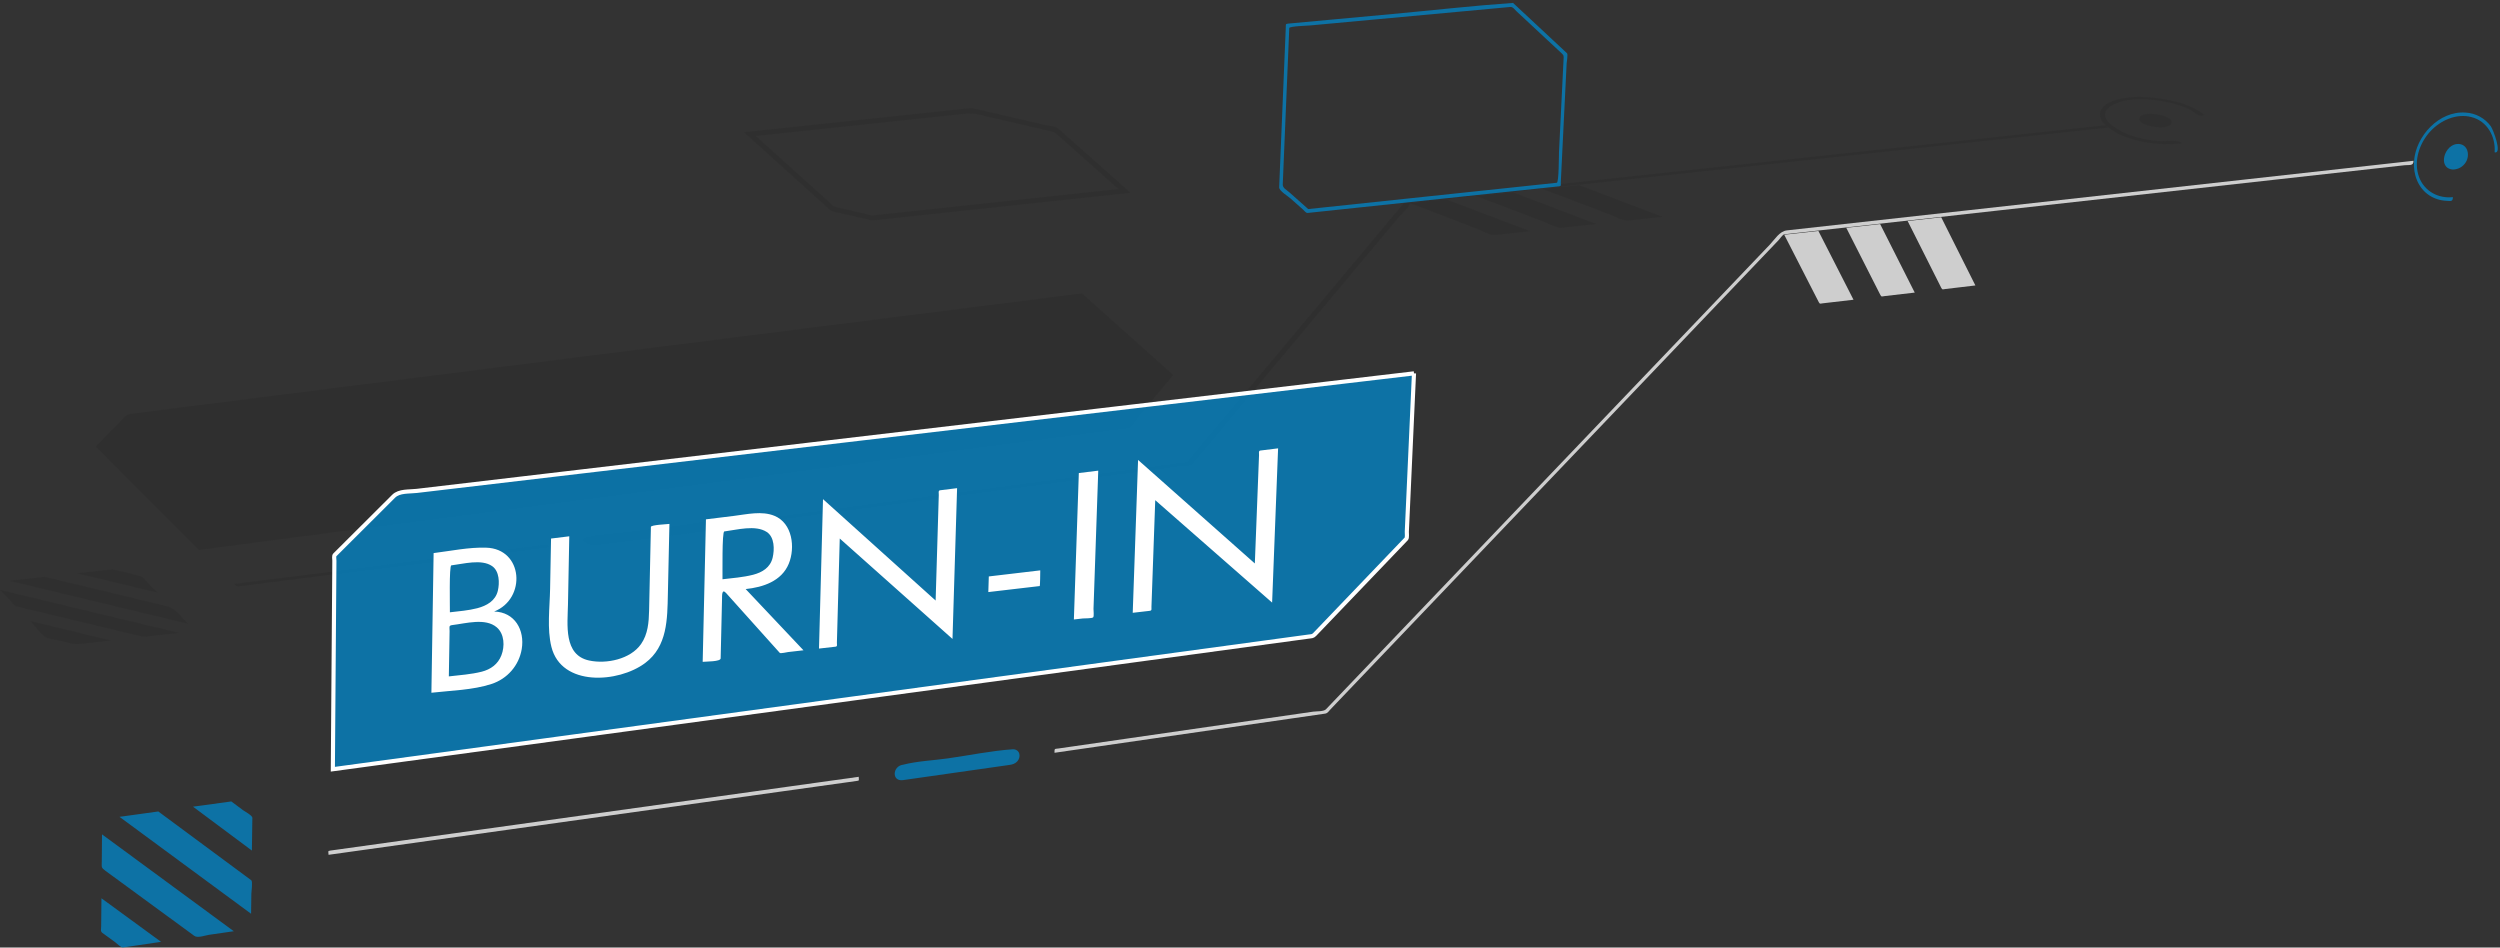
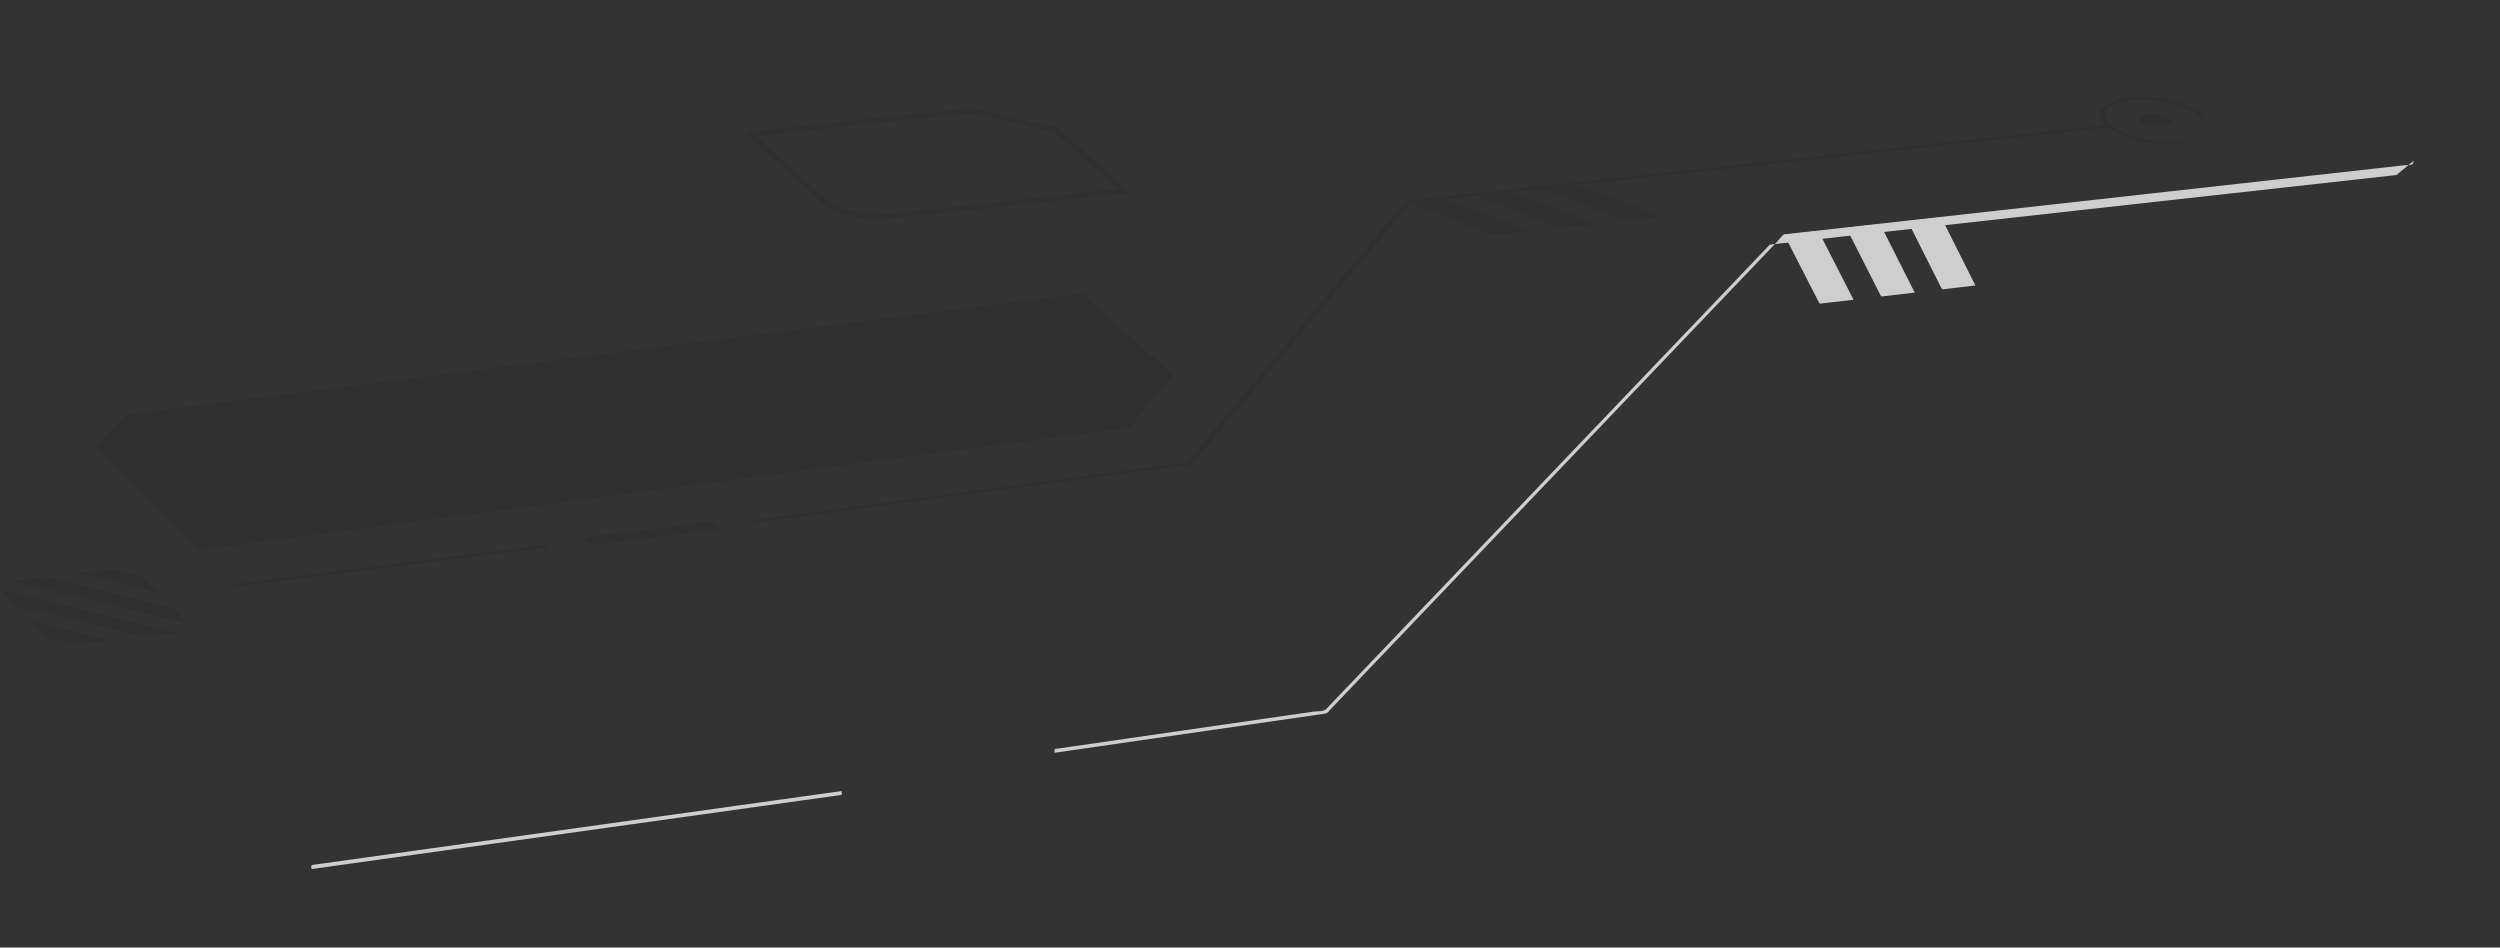
<svg xmlns="http://www.w3.org/2000/svg" width="343" height="130" viewBox="0 0 343 130">
  <rect x="0" y="0" width="343" height="130" fill="#333333" stroke="none" />
  <path d="M148.452 40.254l11.067 9.894 1.448 1.295c.027.024-1.398 1.685-1.492 1.796l-3.079 3.668c-.233.277-1.129 1.739-1.502 1.788-4.801.631-9.603 1.262-14.404 1.892-11.166 1.467-22.332 2.934-33.497 4.4l-39 5.124-30.915 4.061-8.179 1.074-1.526.2c-.141.019-.194-.104-.294-.204l-1.819-1.82c-3.918-3.92-7.836-7.841-11.754-11.762-.48-.48-.39-.394.116-.909l3.146-3.198c.552-.562.59-.705 1.271-.791l18.472-2.338 35.105-4.444 38.82-4.914 29.615-3.749 8.401-1.063m140.407-23.075c.121.12.256.226.396.326l-17.963 1.938-37.614 4.059c-10.951 1.182-21.902 2.364-32.854 3.545l-5.401.583c-.575.062-1.457-.001-1.972.259-.004.439-1.23 1.54-1.55 1.921l-4.231 5.058c-4.062 4.857-8.125 9.713-12.188 14.57-3.394 4.056-6.786 8.112-10.179 12.168l-1.719 2.056c-.252.302-1.482.254-1.847.303l-32.187 4.286c-8.617 1.148-17.233 2.296-25.85 3.443-.124.017-.306-.264-.39-.346l24.742-3.294 32.687-4.353 2.111-.281c.101-.013.341-.407.402-.479l1.188-1.42c3.344-3.996 6.687-7.992 10.03-11.988 6.118-7.312 12.236-14.625 18.354-21.938.179-.214.9-.158 1.159-.186l3.493-.377 12.649-1.364 37.374-4.031c11.108-1.198 22.216-2.396 33.324-3.593 2.68-.287 5.358-.576 8.036-.865m-213.857 57.544l.36.35-28.749 3.622-10.192 1.284-3.003.379c-.654.082-.848.24-1.313-.237l28.741-3.616c4.719-.595 9.437-1.189 14.156-1.782m221.003-61.248c2.204.285 4.737.862 6.478 2.335l-.641.071c-.24.027-.991-.633-1.244-.763-1.109-.573-2.337-.929-3.561-1.159-2.263-.426-5.241-.689-7.317.537-2.69 1.589 1.258 3.635 2.658 4.1 1.205.4 2.46.644 3.723.765.99.095 2.569-.331 3.313.307-3.293.37-7.791-.162-10.419-2.37-1.332-1.12-1.142-2.518.431-3.249 1.982-.92 4.464-.841 6.579-.574m-.146 2.198c.5.064 2.28.403 2.062 1.196-.204.739-1.758.623-2.295.545-.505-.061-2.296-.403-2.095-1.2.191-.756 1.797-.621 2.328-.541m-79.229 9.714l11.494 4.363-4.662.503c-.865.093-1.888-.554-2.678-.854l-9.15-3.474 4.996-.538m-9.103.977l11.514 4.374-4.67.501c-.866.093-1.887-.554-2.677-.855l-9.143-3.479 4.976-.541m-9.089.986l11.513 4.375-4.688.507c-.875.095-1.913-.565-2.712-.87-3.031-1.158-6.051-2.359-9.1-3.472 1.649-.25 3.328-.362 4.987-.54m-182.98 50.763l3.753.906c.414.1.723.597 1.01.89l1.377 1.403-11.054-2.662 4.914-.537m-9.318 1.028l10.921 2.625 5.833 1.402c1.256.302 1.995 1.509 2.881 2.414-8.183-1.969-16.366-3.938-24.549-5.906l4.914-.535m-1.996 6.058l11.088 2.678-3.234.357c-.85.094-1.533.228-2.354.03l-1.983-.478c-.381-.092-.978-.119-1.32-.318-.812-.471-1.539-1.589-2.197-2.269m-4.144-4.263c8.193 1.966 16.387 3.933 24.58 5.898l-3.405.374c-.614.067-1.234.232-1.839.087l-6.958-1.667-8.493-2.034-1.692-.405c-.285-.068-.761-.781-.961-.986l-1.232-1.267m119.663-51.377l29.734-3.192 4.035-.433-5.195-4.624-2.994-2.665c-.409-.363-.553-.512-1.069-.631l-8.281-1.916c-1.195-.277-2.208-.623-3.414-.495l-28.782 3.057h-.002l8.27 7.447 1.86 1.675c.19.171.447.523.707.583l5.131 1.194m13.676-14.746l6.379 1.477 4.014.929c.338.078 1.104.102 1.378.346 3.333 2.962 6.666 5.925 9.998 8.887l-29.79 3.195-5.149.553c-.296.032-.5.052-.794-.016l-4.163-.96c-.545-.125-1.038-.144-1.449-.515l-2.241-2.023-6.958-6.28-2.516-2.271c9.753-1.038 19.506-2.075 29.26-3.112.675-.072 1.354-.175 2.031-.21m-35.799 56.843c.75.1 1.875.911.458 1.07-.162.038-.34.043-.505.063l-3.182.398c-3.113.39-6.225.779-9.338 1.17l-2.888.361c-.267.033-.522.057-.794.054-.753-.059-2.118-.916-.606-1.086 1.889-.43 3.94-.496 5.86-.738 2.388-.301 4.775-.602 7.164-.902 1.173-.148 2.637-.581 3.831-.39m50.912-31.402l11.067 9.894 1.448 1.295c.027.024-1.398 1.685-1.492 1.796l-3.079 3.668c-.233.277-1.129 1.739-1.502 1.788-4.801.631-9.603 1.262-14.404 1.892-11.166 1.467-22.332 2.934-33.497 4.4l-39 5.124-30.915 4.061-8.179 1.074-1.526.2c-.141.019-.194-.104-.294-.204l-1.819-1.82c-3.918-3.92-7.836-7.841-11.754-11.762-.48-.48-.39-.394.116-.909l3.146-3.198c.552-.562.59-.705 1.271-.791l18.472-2.338 35.105-4.444 38.82-4.914 29.615-3.749 8.401-1.063m140.407-23.075c.121.12.256.226.396.326l-17.963 1.938-37.614 4.059c-10.951 1.182-21.902 2.364-32.854 3.545l-5.401.583c-.575.062-1.457-.001-1.972.259-.004.439-1.23 1.54-1.55 1.921l-4.231 5.058c-4.062 4.857-8.125 9.713-12.188 14.57-3.394 4.056-6.786 8.112-10.179 12.168l-1.719 2.056c-.252.302-1.482.254-1.847.303l-32.187 4.286c-8.617 1.148-17.233 2.296-25.85 3.443-.124.017-.306-.264-.39-.346l24.742-3.294 32.687-4.353 2.111-.281c.101-.013.341-.407.402-.479l1.188-1.42c3.344-3.996 6.687-7.992 10.03-11.988 6.118-7.312 12.236-14.625 18.354-21.938.179-.214.9-.158 1.159-.186l3.493-.377 12.649-1.364 37.374-4.031c11.108-1.198 22.216-2.396 33.324-3.593 2.68-.287 5.358-.576 8.036-.865m-213.857 57.544l.36.35-28.749 3.622-10.192 1.284-3.003.379c-.654.082-.848.24-1.313-.237l28.741-3.616c4.719-.595 9.437-1.189 14.156-1.782m221.003-61.248c2.204.285 4.737.862 6.478 2.335l-.641.071c-.24.027-.991-.633-1.244-.763-1.109-.573-2.337-.929-3.561-1.159-2.263-.426-5.241-.689-7.317.537-2.69 1.589 1.258 3.635 2.658 4.1 1.205.4 2.46.644 3.723.765.99.095 2.569-.331 3.313.307-3.293.37-7.791-.162-10.419-2.37-1.332-1.12-1.142-2.518.431-3.249 1.982-.92 4.464-.841 6.579-.574m-.146 2.198c.5.064 2.28.403 2.062 1.196-.204.739-1.758.623-2.295.545-.505-.061-2.296-.403-2.095-1.2.191-.756 1.797-.621 2.328-.541m-79.229 9.714l11.494 4.363-4.662.503c-.865.093-1.888-.554-2.678-.854l-9.15-3.474 4.996-.538m-9.103.977l11.514 4.374-4.67.501c-.866.093-1.887-.554-2.677-.855l-9.143-3.479 4.976-.541m-9.089.986l11.513 4.375-4.688.507c-.875.095-1.913-.565-2.712-.87-3.031-1.158-6.051-2.359-9.1-3.472 1.649-.25 3.328-.362 4.987-.54m-182.98 50.763l3.753.906c.414.1.723.597 1.01.89l1.377 1.403-11.054-2.662 4.914-.537m-9.318 1.028l10.921 2.625 5.833 1.402c1.256.302 1.995 1.509 2.881 2.414-8.183-1.969-16.366-3.938-24.549-5.906l4.914-.535m-1.996 6.058l11.088 2.678-3.234.357c-.85.094-1.533.228-2.354.03l-1.983-.478c-.381-.092-.978-.119-1.32-.318-.812-.471-1.539-1.589-2.197-2.269m-4.144-4.263c8.193 1.966 16.387 3.933 24.58 5.898l-3.405.374c-.614.067-1.234.232-1.839.087l-6.958-1.667-8.493-2.034-1.692-.405c-.285-.068-.761-.781-.961-.986l-1.232-1.267m119.663-51.377l29.734-3.192 4.035-.433-5.195-4.624-2.994-2.665c-.409-.363-.553-.512-1.069-.631l-8.281-1.916c-1.195-.277-2.208-.623-3.414-.495l-28.782 3.057h-.002l8.27 7.447 1.86 1.675c.19.171.447.523.707.583l5.131 1.194m13.676-14.746l6.379 1.477 4.014.929c.338.078 1.104.102 1.378.346 3.333 2.962 6.666 5.925 9.998 8.887l-29.79 3.195-5.149.553c-.296.032-.5.052-.794-.016l-4.163-.96c-.545-.125-1.038-.144-1.449-.515l-2.241-2.023-6.958-6.28-2.516-2.271c9.753-1.038 19.506-2.075 29.26-3.112.675-.072 1.354-.175 2.031-.21m-35.799 56.843c.75.1 1.875.911.458 1.07-.162.038-.34.043-.505.063l-3.182.398c-3.113.39-6.225.779-9.338 1.17l-2.888.361c-.267.033-.522.057-.794.054-.753-.059-2.118-.916-.606-1.086 1.889-.43 3.94-.496 5.86-.738 2.388-.301 4.775-.602 7.164-.902 1.173-.148 2.637-.581 3.831-.39" opacity=".15" fill="#1C1C1B" />
-   <path opacity=".75" fill="#0087CA" enable-background="new" d="M179.486 28.684l29.793-3.152 4.312-.456c.298-.031.284-3.821.303-4.193l.465-9.455.158-3.217c.027-.556.078-.583-.324-.957l-6.113-5.691c-.269-.25-.491-.64-.873-.605l-1.806.167-17.383 1.604-8.202.757c-.271.025-2.917.117-2.927.355-.215 5.158-.43 10.316-.646 15.475l-.249 5.975c-.021.521.521.755.896 1.088l2.596 2.305m28.105-28.282l5.323 4.964 2.083 1.942c.149.14-.043 1.191-.053 1.382l-.803 16.321c-.015.29.095.519-.205.551l-1.607.17-6.98.739c-6.294.667-12.589 1.333-18.883 1.999l-6.111.647-.956.102c-.215.022-.464-.322-.61-.452l-1.754-1.558c-.333-.296-1.554-1.027-1.534-1.515l.087-2.099.361-8.716.367-8.858.094-2.275c.015-.335-.071-.47.292-.503l14.37-1.323c5.501-.507 11.007-1.136 16.519-1.518" />
-   <path fill="#CECECE" d="M331.135 22.06c0 .743-.562.537-1.238.612l-3.836.427-13.652 1.521-38.146 4.248-27.678 3.083-1.78.198c-.213.024-.634.643-.771.788l-6.464 6.768c-8.195 8.582-16.391 17.163-24.587 25.745-8.101 8.482-16.201 16.963-24.302 25.446-2.035 2.132-4.071 4.264-6.107 6.395-.233.245-.417.568-.758.618l-4.396.636c-10.718 1.552-21.437 3.103-32.156 4.653l-.586.085c-.011-.634.015-.513.579-.595l2.057-.298 7.346-1.062 18.918-2.736 6.6-.954c.411-.06 1.433.001 1.741-.322l4.594-4.809c7.658-8.017 15.316-16.033 22.975-24.05 8.512-8.911 17.024-17.822 25.536-26.732l7.798-8.163c.677-.708 1.326-1.841 2.337-1.953l24.105-2.677 38.496-4.275 23.062-2.562.313-.035m-213.319 84.518c.014.521.122.515-.295.572l-1.127.158-4.419.618-15.212 2.127c-12.551 1.755-25.102 3.51-37.652 5.266-4.678.653-9.355 1.308-14.033 1.962-.021-.486-.146-.528.256-.584l1.092-.152 4.352-.607c5.034-.703 10.068-1.406 15.102-2.108l37.627-5.253c4.769-.667 9.539-1.333 14.309-1.999" />
-   <path opacity=".75" fill="#0087CA" enable-background="new" d="M338.261 15.444c1.381.073 2.664.754 3.476 1.878.332.46 1.618 3.837.523 3.581.164-2.153-1.013-4.305-3.197-4.844-2.046-.529-4.208.446-5.599 1.937-1.534 1.635-2.371 4.139-1.562 6.311.718 1.928 2.629 2.96 4.635 2.738-.014.629-.259.548-.873.508-.845-.035-1.676-.294-2.382-.761-1.53-1.011-2.211-2.879-2.078-4.66.238-3.46 3.422-6.937 7.057-6.688m-.933 4.304c1.275.076 1.559 1.537.998 2.481-.382.646-1.018.999-1.756 1.034-2.255-.129-1.182-3.612.758-3.515" />
+   <path fill="#CECECE" d="M331.135 22.06c0 .743-.562.537-1.238.612l-3.836.427-13.652 1.521-38.146 4.248-27.678 3.083-1.78.198c-.213.024-.634.643-.771.788l-6.464 6.768c-8.195 8.582-16.391 17.163-24.587 25.745-8.101 8.482-16.201 16.963-24.302 25.446-2.035 2.132-4.071 4.264-6.107 6.395-.233.245-.417.568-.758.618l-4.396.636c-10.718 1.552-21.437 3.103-32.156 4.653l-.586.085c-.011-.634.015-.513.579-.595l2.057-.298 7.346-1.062 18.918-2.736 6.6-.954c.411-.06 1.433.001 1.741-.322l4.594-4.809c7.658-8.017 15.316-16.033 22.975-24.05 8.512-8.911 17.024-17.822 25.536-26.732l7.798-8.163l24.105-2.677 38.496-4.275 23.062-2.562.313-.035m-213.319 84.518c.014.521.122.515-.295.572l-1.127.158-4.419.618-15.212 2.127c-12.551 1.755-25.102 3.51-37.652 5.266-4.678.653-9.355 1.308-14.033 1.962-.021-.486-.146-.528.256-.584l1.092-.152 4.352-.607c5.034-.703 10.068-1.406 15.102-2.108l37.627-5.253c4.769-.667 9.539-1.333 14.309-1.999" />
  <path fill="#CECECE" d="M266.335 29.811l4.688 9.353-4.1.485c-.346.041-.432.144-.58-.152l-.79-1.57-3.827-7.606 4.609-.51m-8.38.932l4.746 9.4-4.13.48c-.343.04-.435.145-.583-.148l-.783-1.542c-1.299-2.559-2.598-5.118-3.896-7.677l4.646-.513m-8.473.941l4.819 9.439-4.199.488c-.339.039-.417.137-.564-.151l-.794-1.548c-1.315-2.57-2.632-5.139-3.948-7.709l4.686-.519" />
-   <path opacity=".75" fill="#0087CA" enable-background="new" d="M31.738 109.957l1.598 1.193c.244.183 1.292.73 1.288 1.059l-.065 4.489c-2.693-2.008-5.386-4.015-8.079-6.022l5.258-.719m-10.02 1.375l9.044 6.692 3.71 2.745c.225.167.02 1.562.016 1.829l-.039 2.771c-6.018-4.433-12.036-8.866-18.053-13.299l5.322-.738m-7.798 11.912c2.727 1.992 5.454 3.984 8.18 5.977l-3.685.543-1.57.23c-.235.035-.857-.591-1.04-.723l-1.77-1.286c-.278-.202-.158-.545-.155-.878.015-1.288.027-2.575.04-3.863m.075-8.771l18.082 13.291-3.4.493c-.511.074-1.56.479-2.011.148l-5.79-4.238-6.434-4.711c-.586-.429-.484-.487-.478-1.272l.031-3.711m124.984-11.676c.97.007 1.163 1.076.564 1.694-.302.309-.671.403-1.074.461l-2.925.417c-3.057.436-6.115.872-9.172 1.309l-2.472.353c-1.595.228-1.455-1.925-.017-2.109 1.974-.507 4.161-.589 6.176-.875 2.95-.418 5.948-1.045 8.92-1.25m55.02-51.573l-.643 14.192-.341 7.539c-.01.198.075.818-.074.974l-1.407 1.47c-3.724 3.886-7.447 7.771-11.17 11.658-.249.259-.434.23-.795.279l-2.357.32c-7.839 1.066-15.679 2.132-23.519 3.197l-36.914 5.018c-12.701 1.727-25.402 3.453-38.103 5.179l-27.089 3.683-5.921.805.21-28.608c.001-.186-.089-.65.053-.793l2-1.993 6.08-6.062c.763-.76 2.122-.606 3.158-.729l22.775-2.685 36.44-4.295 38.694-4.561c9.846-1.161 19.691-2.321 29.536-3.481l9.387-1.107" />
-   <path stroke="#fff" stroke-width=".567" d="M193.999 51.224l-.643 14.192-.341 7.539c-.01.198.075.818-.074.974l-1.407 1.47c-3.724 3.886-7.447 7.771-11.17 11.658-.249.259-.434.23-.795.279l-2.357.32c-7.839 1.066-15.679 2.132-23.519 3.197l-36.914 5.018c-12.701 1.727-25.402 3.453-38.103 5.179l-27.089 3.683-5.921.805.21-28.608c.001-.186-.089-.65.053-.793l2-1.993 6.08-6.062c.763-.76 2.122-.606 3.158-.729l22.775-2.685 36.44-4.295 38.694-4.561c9.846-1.161 19.691-2.321 29.536-3.481l9.387-1.107" fill="none" />
-   <path d="M66.088 92.157c-1.465.37-3.008.469-4.508.645l.063-3.796.04-2.424c.008-.489-.161-.759.344-.818 1.873-.223 4.571-1.023 6.13.309 1.06.917 1.111 2.608.633 3.836-.477 1.226-1.463 1.929-2.702 2.248m-.598-8.712c-1.227.318-2.51.413-3.765.562.012-.722-.12-6.4.196-6.438 1.665-.202 4.133-.908 5.598.101 1.009.694 1.037 2.323.781 3.392-.329 1.377-1.527 2.043-2.81 2.383m-5.999-7.562c-.102 6.388-.203 12.774-.304 19.162 2.695-.307 5.662-.36 8.247-1.203 2.165-.706 3.766-2.524 4.146-4.784.439-2.616-.953-5.084-3.784-5.157 4.449-1.748 4.005-8.619-1.101-8.76-2.369-.077-4.856.451-7.204.742m16.112-1.996l-.13 6.912c-.047 2.531-.44 5.477.182 7.959 1.373 5.479 9.195 4.959 12.87 2.202 3.052-2.289 3.032-6.023 3.107-9.459.071-3.208.143-6.415.213-9.623-.362.044-2.537.14-2.542.411l-.063 2.928-.184 8.546c-.034 1.595-.159 3.25-1.105 4.601-1.457 2.085-4.751 2.77-7.125 2.255-3.529-.753-2.953-4.938-2.9-7.698l.179-9.342-2.502.308m27.709 4.972c-1.364.348-2.791.451-4.186.615.018-.738-.085-6.519.249-6.561 1.739-.218 4.273-.938 5.823.074 1.081.706 1.071 2.408.808 3.521-.321 1.356-1.418 2.021-2.694 2.351m-6.457-7.607c-.149 6.517-.298 13.034-.448 19.551.46-.052 2.456-.013 2.466-.473l.085-3.672.104-4.485c.01-.42-.05-1.485.564-.801l5.568 6.208 1.792 1.997c.102.113 1.004-.1 1.152-.117l2.039-.233.059-.007c-2.644-2.801-5.288-5.601-7.932-8.401 2.379-.247 4.924-1.076 5.913-3.473.916-2.221.508-5.562-1.966-6.576-1.722-.706-3.765-.211-5.549.009l-3.847.473m16.06-2.77l-.55 20.502 2.278-.26c.279-.031.172-.314.179-.571l.134-4.894.257-9.375c5.156 4.593 10.312 9.187 15.468 13.779l.63-20.688-2.326.29c-.293.036-.178.382-.186.648l-.148 4.96-.285 9.523c-5.151-4.636-10.301-9.275-15.451-13.914m22.747 10.606l-.066 2.145 5.051-.592 1.999-.233c.065-.008.069-1.938.076-2.154-2.354.277-4.707.556-7.06.834m12.351-14.185c-.227 6.697-.453 13.394-.679 20.09l1.231-.14c.228-.025 1.268.014 1.42-.16.134-.153.033-.965.04-1.157l.235-6.817.417-12.145-2.664.329m8.128-1.798l-.733 20.972 2.284-.264c.387-.044.271-.2.285-.576l.18-5.059.339-9.553 16.036 14.054.82-21.164-2.434.3c-.278.035-.171.378-.181.631l-.196 5.065-.38 9.798c-5.34-4.734-10.68-9.469-16.02-14.204" fill="#fff" />
</svg>